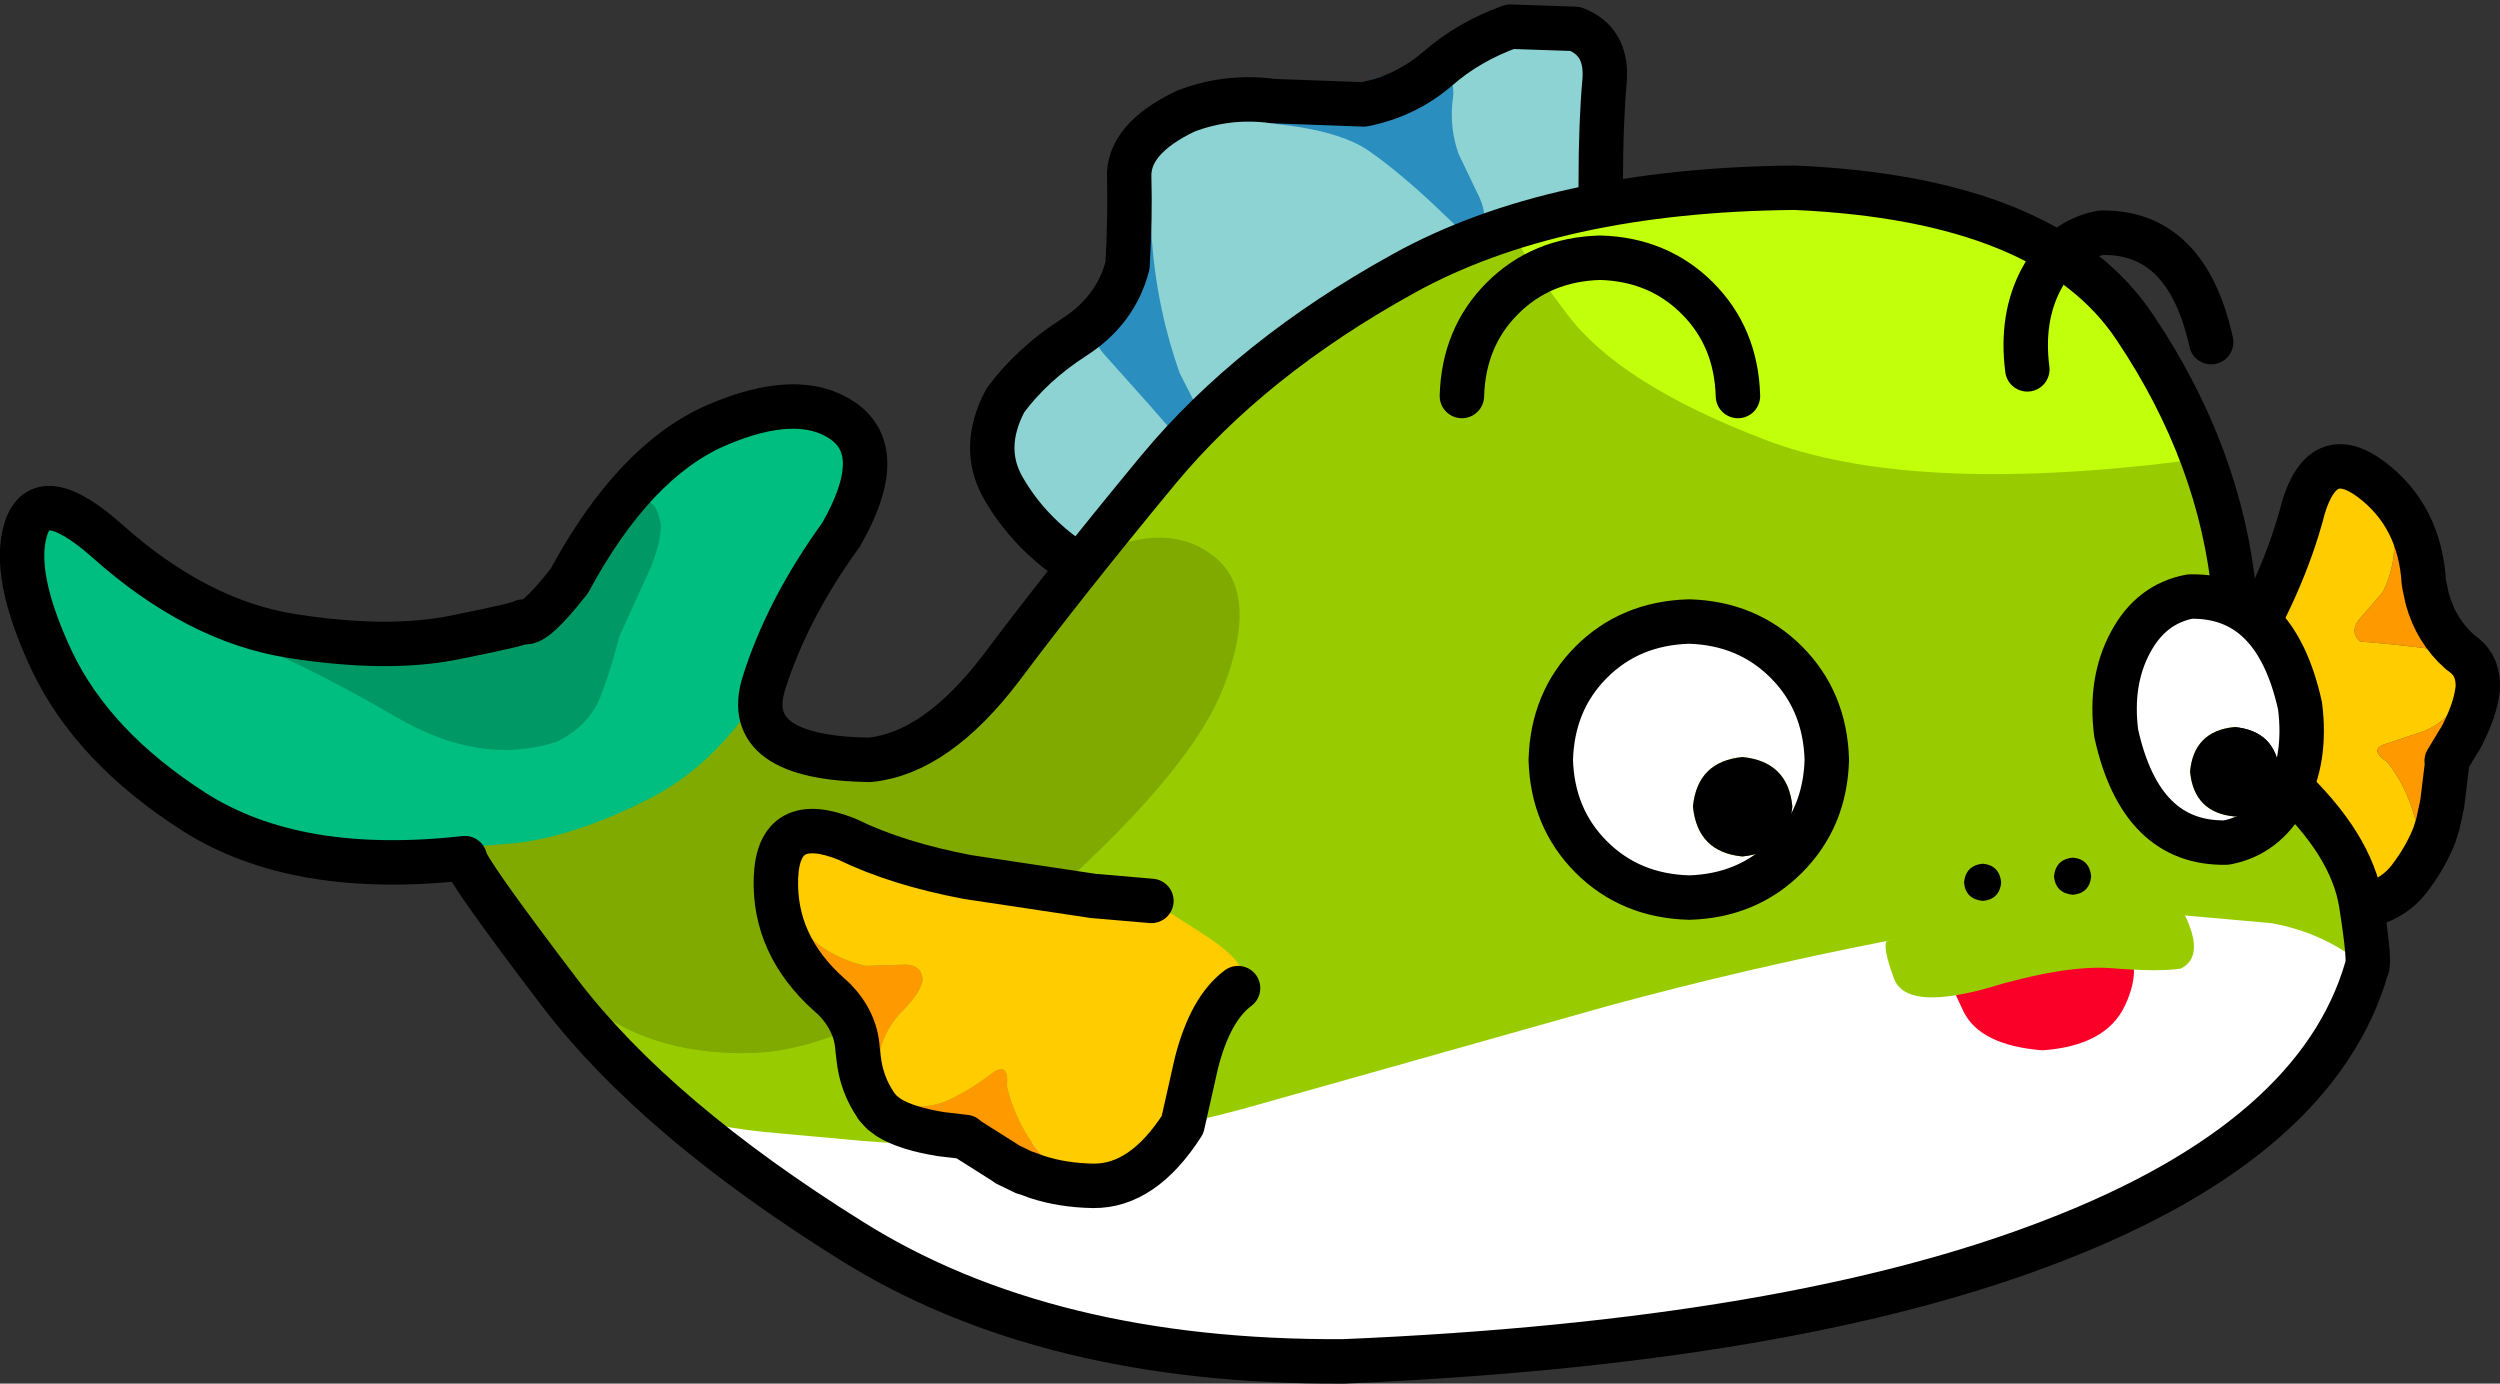
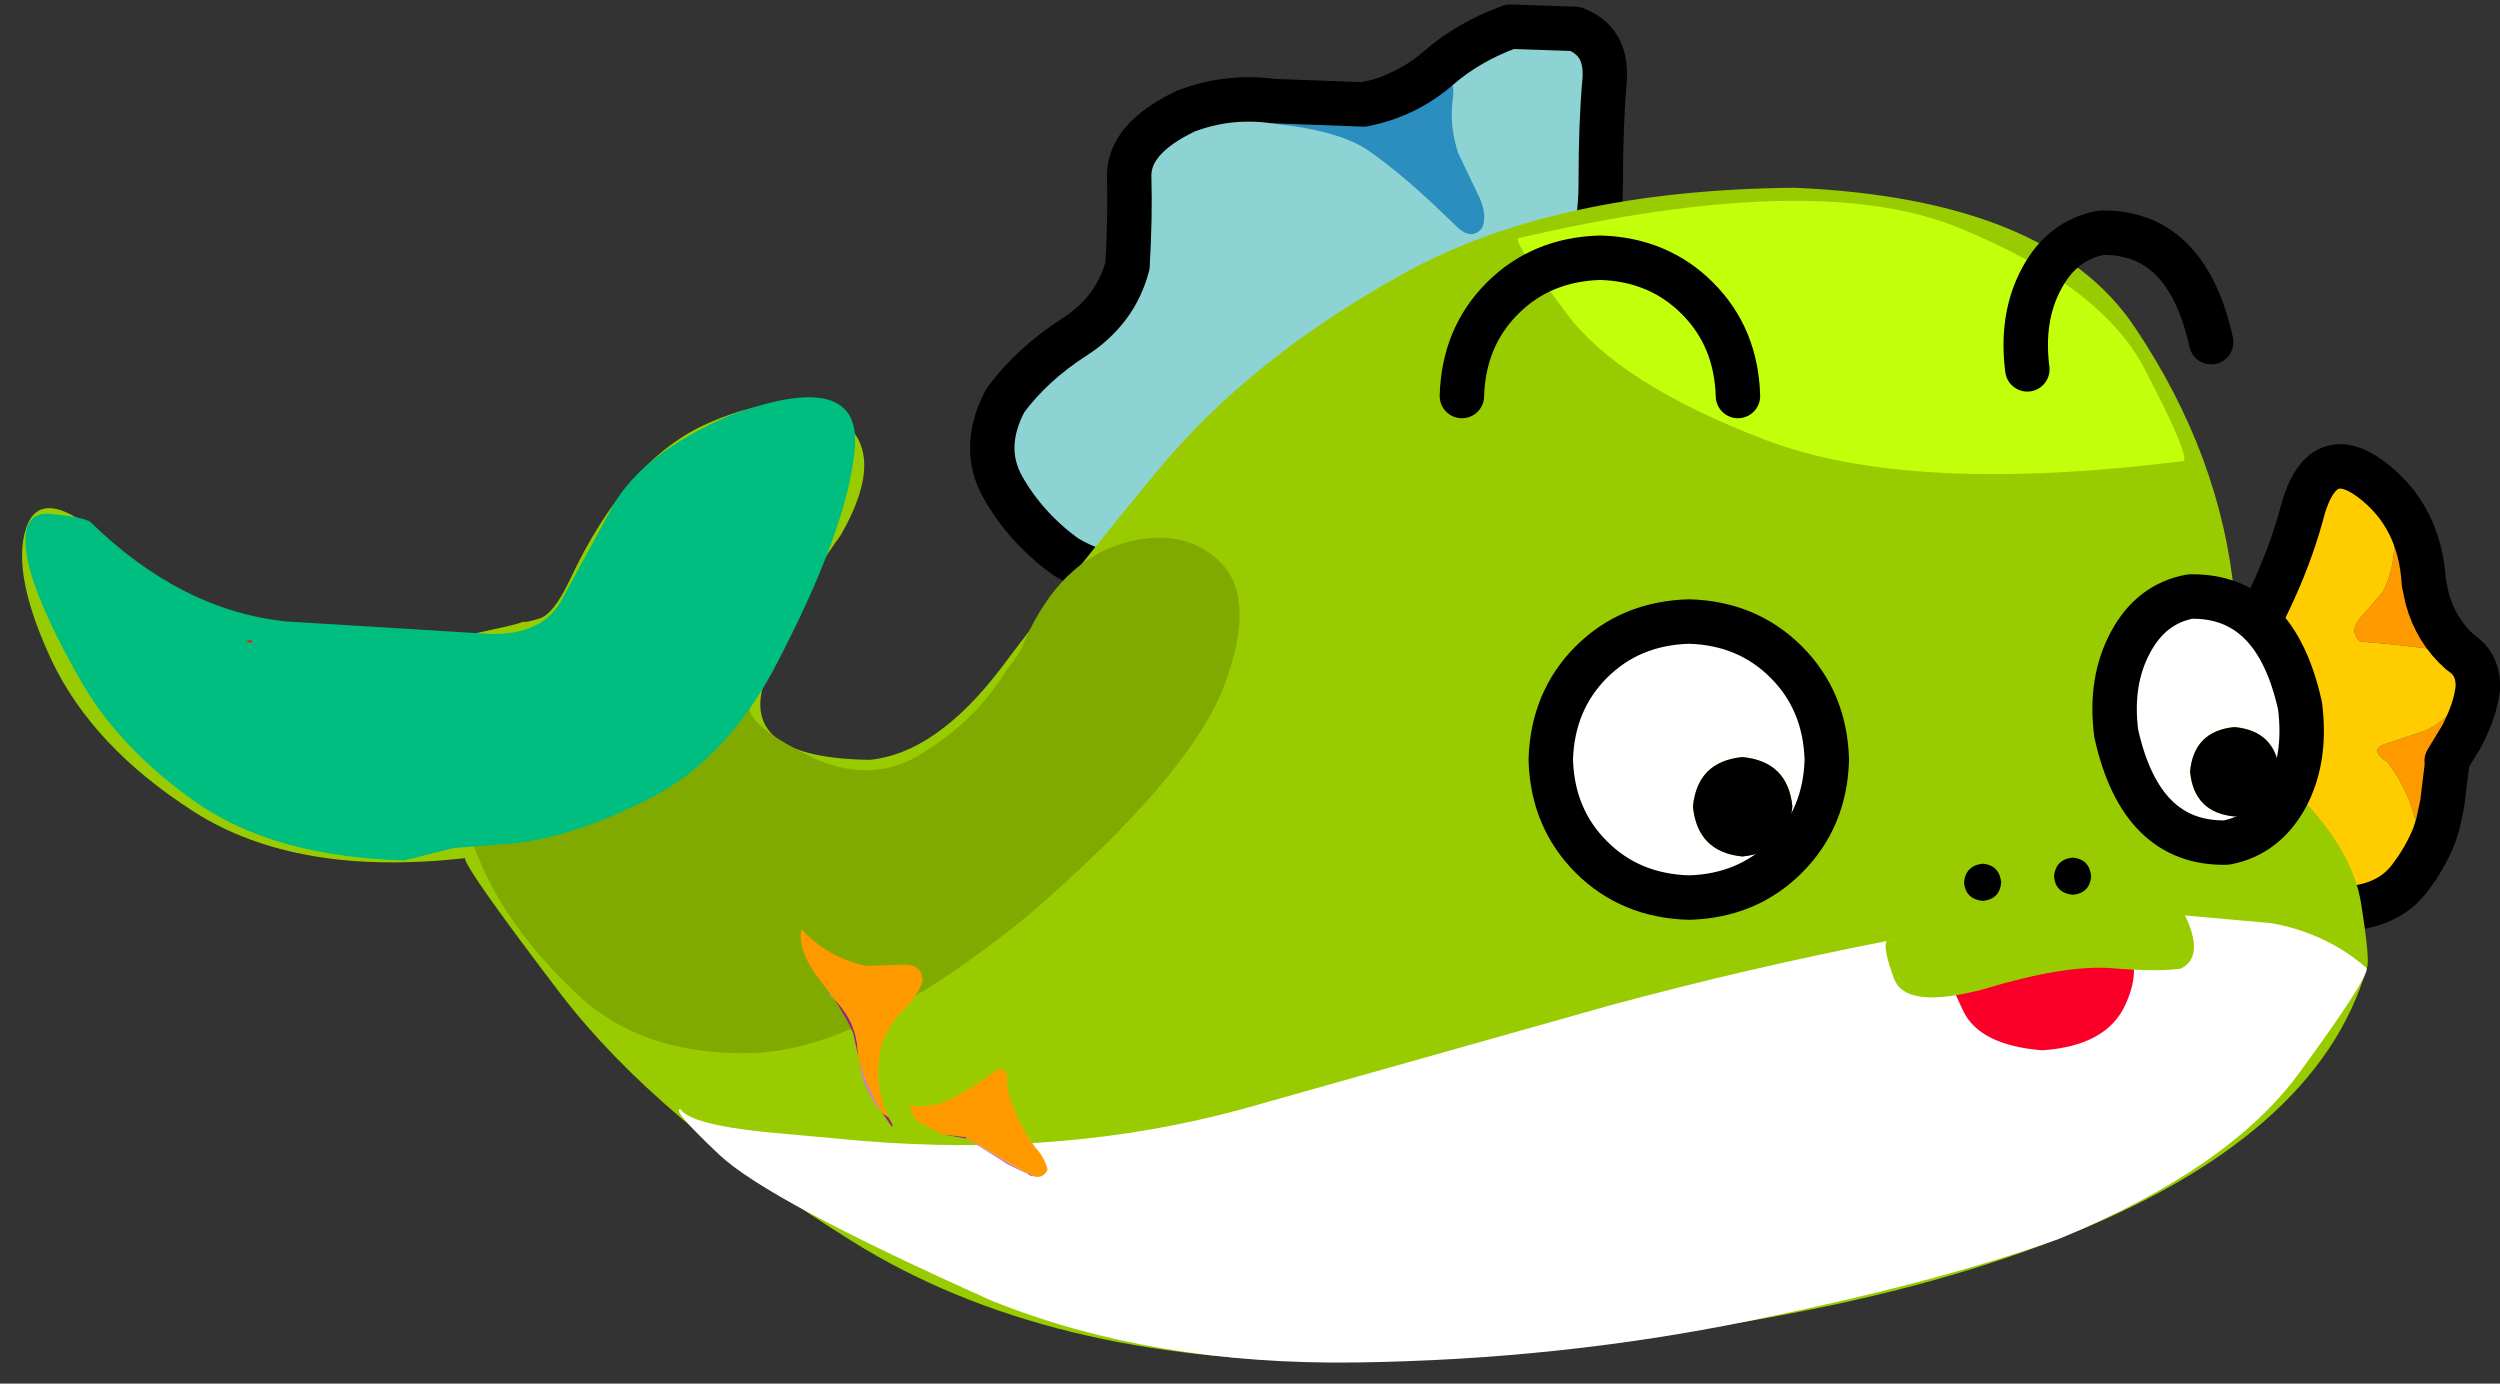
<svg xmlns="http://www.w3.org/2000/svg" height="124.55px" width="225.05px">
  <rect width="100%" height="100%" fill="#333333" stroke="none" />
  <g transform="matrix(1.0, 0.0, 0.0, 1.0, 223.4, 62.3)">
    <path d="M-81.6 -59.7 Q-78.7 -58.6 -78.95 -55.1 -79.3 -51.25 -79.3 -45.9 -79.3 -40.6 -81.15 -37.55 L-90.3 -35.45 Q-92.1 -32.45 -94.7 -30.55 -97.25 -28.65 -99.8 -25.75 -104.4 -19.75 -112.45 -13.85 -120.5 -7.95 -127.5 -12.2 -131.05 -14.8 -133.1 -18.4 -135.15 -22.0 -132.9 -26.25 -130.5 -29.5 -126.7 -31.95 -122.95 -34.35 -121.9 -38.4 -121.65 -42.8 -121.75 -46.3 -121.9 -49.8 -116.65 -52.3 -112.85 -53.75 -108.8 -53.2 L-100.65 -52.9 Q-96.85 -53.65 -94.0 -56.1 -91.2 -58.55 -87.45 -59.9 L-81.6 -59.7" fill="#8dd3d3" fill-rule="evenodd" stroke="none" />
    <path d="M-92.65 -53.15 Q-92.9 -50.7 -92.1 -48.45 L-90.45 -45.0 Q-89.4 -43.0 -90.0 -41.75 -90.9 -40.7 -92.1 -41.75 L-94.25 -43.8 Q-97.5 -46.85 -100.15 -48.7 -102.8 -50.55 -108.65 -51.15 L-108.55 -52.05 Q-105.15 -52.75 -101.75 -54.35 -98.35 -56.0 -94.85 -56.15 -92.15 -56.0 -92.65 -53.15" fill="#2a8ebf" fill-rule="evenodd" stroke="none" />
-     <path d="M-123.0 -39.8 Q-121.85 -42.3 -120.15 -42.8 L-119.8 -42.45 Q-119.55 -35.35 -117.2 -28.7 L-115.9 -26.15 Q-115.05 -24.4 -115.45 -23.45 L-117.8 -23.4 -119.8 -25.7 -124.0 -30.4 Q-125.9 -32.55 -124.75 -35.75 L-123.0 -39.8" fill="#2a8ebf" fill-rule="evenodd" stroke="none" />
    <path d="M-78.95 -55.1 Q-78.7 -58.6 -81.6 -59.7 L-87.45 -59.9 Q-91.2 -58.55 -94.0 -56.1 -96.85 -53.65 -100.65 -52.9 L-108.8 -53.2 Q-112.85 -53.75 -116.65 -52.3 -121.9 -49.8 -121.75 -46.3 -121.65 -42.8 -121.9 -38.4 -122.95 -34.35 -126.7 -31.95 -130.5 -29.5 -132.9 -26.25 -135.15 -22.0 -133.1 -18.4 -131.05 -14.8 -127.5 -12.2 -120.5 -7.95 -112.45 -13.85 -104.4 -19.75 -99.8 -25.75 -97.25 -28.65 -94.7 -30.55 -92.1 -32.45 -90.3 -35.45 L-81.15 -37.55 Q-79.3 -40.6 -79.3 -45.9 -79.3 -51.25 -78.95 -55.1 Z" fill="none" stroke="#000000" stroke-linecap="round" stroke-linejoin="round" stroke-width="4.0" />
    <path d="M-5.3 -9.7 L-5.2 -9.8 -4.9 -8.4 -5.3 -9.7 M-0.35 -0.3 Q-1.0 -2.05 -1.95 -3.6 L-1.55 -3.3 Q-0.25 -2.25 -0.35 -0.3 M-3.1 6.35 L-3.55 10.05 -3.95 11.9 -3.2 6.45 -3.1 6.35" fill="#cd82be" fill-rule="evenodd" stroke="none" />
    <path d="M-0.45 0.3 L-0.35 -0.3 0.0 1.0 -0.2 0.9 -0.45 0.3 M-1.95 -3.6 Q-4.1 -5.5 -4.9 -8.4 L-4.0 -6.3 -1.95 -3.6 M-2.0 4.3 Q-2.4 5.4 -3.1 6.35 L-3.15 6.2 -2.0 4.3 M-3.95 11.9 L-4.0 12.3 -4.25 12.85 -3.95 11.9" fill="#9c1e8b" fill-rule="evenodd" stroke="none" />
    <path d="M-0.45 0.3 Q-1.75 -2.45 -4.65 -3.9 L-8.15 -4.3 -10.95 -4.55 Q-12.0 -5.5 -10.85 -6.75 L-8.9 -9.0 Q-7.5 -11.85 -8.0 -14.9 -6.35 -14.05 -5.65 -11.05 L-5.3 -9.7 -4.9 -8.4 Q-4.1 -5.5 -1.95 -3.6 -1.0 -2.05 -0.35 -0.3 L-0.45 0.3 M-4.25 12.85 Q-4.65 13.3 -5.3 13.15 L-6.05 11.2 Q-6.8 8.45 -8.5 6.3 -10.15 5.2 -8.75 4.7 L-5.15 3.5 Q-3.35 2.75 -2.3 1.15 L-2.2 1.1 -1.65 2.25 Q-1.65 3.3 -1.95 4.25 L-2.0 4.3 -3.15 6.2 -3.1 6.35 -3.2 6.45 -3.95 11.9 -4.25 12.85" fill="#ff9900" fill-rule="evenodd" stroke="none" />
    <path d="M-5.3 -9.7 L-5.65 -11.05 Q-6.35 -14.05 -8.0 -14.9 -7.5 -11.85 -8.9 -9.0 L-10.85 -6.75 Q-12.0 -5.5 -10.95 -4.55 L-8.15 -4.3 -4.65 -3.9 Q-1.75 -2.45 -0.45 0.3 -0.75 2.0 -1.95 4.25 -1.65 3.3 -1.65 2.25 L-2.2 1.1 -2.3 1.15 Q-3.35 2.75 -5.15 3.5 L-8.75 4.7 Q-10.15 5.2 -8.5 6.3 -6.8 8.45 -6.05 11.2 L-5.3 13.15 Q-4.65 13.3 -4.25 12.85 -5.05 14.9 -6.55 16.85 -9.1 20.1 -15.05 19.4 -15.5 19.05 -19.7 17.15 -23.85 15.25 -26.6 15.95 -28.7 16.25 -28.3 11.5 L-27.7 6.0 -22.5 -2.1 Q-17.85 -9.6 -16.05 -16.6 -14.3 -22.4 -9.95 -19.15 -5.55 -15.85 -5.2 -9.8 L-5.3 -9.7" fill="#ffcc00" fill-rule="evenodd" stroke="none" />
    <path d="M-5.2 -9.8 Q-5.55 -15.85 -9.95 -19.15 -14.3 -22.4 -16.05 -16.6 -17.85 -9.6 -22.5 -2.1 L-27.7 6.0 -28.3 11.5 Q-28.7 16.25 -26.6 15.95 -23.85 15.25 -19.7 17.15 -15.5 19.05 -15.05 19.4 -9.1 20.1 -6.55 16.85 -5.05 14.9 -4.25 12.85 L-3.95 11.9 -3.55 10.05 -3.1 6.35 -3.15 6.2 -2.0 4.3 -1.95 4.25 Q-0.75 2.0 -0.45 0.3 L-0.35 -0.3 Q-0.25 -2.25 -1.55 -3.3 L-1.95 -3.6 Q-4.1 -5.5 -4.9 -8.4 L-5.2 -9.8 Z" fill="none" stroke="#000000" stroke-linecap="round" stroke-linejoin="round" stroke-width="4.0" />
    <path d="M-221.05 -14.75 Q-219.7 -18.85 -213.8 -13.65 -205.7 -6.4 -197.15 -5.05 -188.55 -3.7 -182.55 -4.9 -176.55 -6.1 -176.3 -6.35 -176.25 -6.2 -174.9 -6.6 -173.6 -6.95 -172.15 -10.0 -167.0 -21.05 -159.55 -24.25 -152.1 -27.5 -147.8 -24.55 -143.45 -21.6 -147.7 -14.15 -152.55 -7.45 -154.65 -0.75 -156.7 5.95 -145.1 6.1 -139.1 5.5 -133.25 -2.2 -127.45 -9.95 -119.1 -20.05 -110.75 -30.1 -97.1 -37.65 -83.5 -45.2 -61.85 -45.4 -38.9 -44.4 -31.2 -32.8 -23.45 -21.25 -22.25 -8.6 -21.05 4.0 -17.6 8.2 -11.7 13.7 -10.85 19.05 -10.0 24.45 -10.35 24.85 -14.8 40.2 -38.45 49.35 -62.05 58.55 -102.45 60.25 -129.2 60.4 -146.75 49.4 -164.3 38.45 -172.95 27.15 -181.55 15.85 -181.55 14.95 -196.7 16.65 -205.9 10.8 -215.05 4.95 -218.75 -2.85 -222.4 -10.65 -221.05 -14.75" fill="#99cc00" fill-rule="evenodd" stroke="none" />
    <path d="M-134.05 -0.15 L-131.55 -3.7 Q-128.5 -11.25 -122.9 -13.2 -117.25 -15.1 -113.7 -11.85 -110.15 -8.55 -113.25 -0.45 -116.4 7.65 -130.9 20.15 -145.7 32.2 -155.7 32.5 -165.7 32.75 -171.6 27.05 -177.55 21.4 -180.1 15.45 -182.65 9.45 -182.6 9.0 L-174.8 4.3 Q-167.6 0.0 -160.6 -3.4 -153.55 -6.85 -153.65 -4.6 L-155.9 1.0 Q-156.55 2.95 -149.7 6.15 -144.75 8.15 -140.6 5.65 -136.5 3.15 -134.05 -0.15" fill="#80aa00" fill-rule="evenodd" stroke="none" />
    <path d="M-216.15 -1.05 Q-219.65 -7.15 -220.75 -11.15 -222.0 -16.3 -218.9 -16.05 -215.85 -15.75 -215.25 -15.3 -207.05 -7.3 -197.55 -6.35 L-179.55 -5.25 Q-174.45 -5.0 -172.7 -8.55 L-168.2 -16.8 Q-165.5 -21.55 -157.6 -24.95 -145.8 -29.25 -146.45 -21.9 -147.1 -14.6 -153.9 -1.75 -158.35 6.3 -165.05 9.65 -171.7 13.0 -177.0 13.6 L-182.6 14.05 -187.0 15.15 Q-198.6 14.85 -205.65 10.0 -212.65 5.1 -216.15 -1.05" fill="#00bd80" fill-rule="evenodd" stroke="none" />
    <path d="M-82.35 -34.05 Q-87.05 -40.3 -86.75 -40.85 -60.15 -47.05 -47.2 -41.85 -34.25 -36.6 -30.35 -29.1 -26.4 -21.55 -26.8 -20.8 -51.55 -17.7 -64.6 -22.75 -77.65 -27.75 -82.35 -34.05" fill="#c2ff0b" fill-rule="evenodd" stroke="none" />
    <path d="M-200.8 -4.4 L-201.25 -4.6 -200.7 -4.7 -200.8 -4.4" fill="#ff1300" fill-rule="evenodd" stroke="none" />
-     <path d="M-200.8 -4.4 L-200.7 -4.7 Q-199.2 -3.8 -194.25 -3.65 -189.3 -3.5 -184.3 -3.8 L-177.7 -4.5 Q-171.5 -5.95 -169.6 -12.0 -168.7 -14.05 -166.6 -16.25 -164.5 -18.5 -163.9 -15.0 -163.95 -12.9 -165.4 -9.95 L-167.65 -5.0 Q-168.4 -2.0 -169.4 0.55 -170.45 3.1 -173.35 4.5 -180.15 6.65 -187.65 2.3 -194.95 -1.95 -200.8 -4.4" fill="#009966" fill-rule="evenodd" stroke="none" />
    <path d="M-10.35 24.85 Q-10.15 25.7 -16.4 34.25 -22.65 42.85 -38.0 49.2 -48.75 53.1 -65.9 56.6 -83.0 60.1 -101.35 60.35 -119.7 60.6 -134.1 54.8 -154.25 45.8 -158.65 41.65 -163.05 37.5 -162.15 37.55 -161.25 38.9 -154.6 39.6 L-145.8 40.4 Q-127.6 41.9 -111.6 37.55 L-78.45 28.2 Q-66.25 24.9 -53.75 22.45 -41.2 20.0 -28.5 19.95 L-18.95 20.8 Q-13.95 21.7 -10.35 24.85" fill="#ffffff" fill-rule="evenodd" stroke="none" />
-     <path d="M-221.05 -14.75 Q-222.4 -10.65 -218.75 -2.85 -215.05 4.95 -205.9 10.8 -196.7 16.65 -181.55 14.95 -181.55 15.85 -172.95 27.15 -164.3 38.45 -146.75 49.4 -129.2 60.4 -102.45 60.25 -62.05 58.55 -38.45 49.35 -14.8 40.2 -10.35 24.85 -10.0 24.45 -10.85 19.05 -11.7 13.7 -17.6 8.2 -21.05 4.0 -22.25 -8.6 -23.45 -21.25 -31.2 -32.8 -38.9 -44.4 -61.85 -45.4 -83.5 -45.2 -97.1 -37.65 -110.75 -30.1 -119.1 -20.05 -127.45 -9.95 -133.25 -2.2 -139.1 5.5 -145.1 6.1 -156.7 5.95 -154.65 -0.75 -152.55 -7.45 -147.7 -14.15 -143.45 -21.55 -147.5 -24.4 -151.55 -27.2 -158.95 -24.0 -166.35 -20.75 -172.15 -10.0 -175.45 -5.8 -176.3 -6.35 -176.55 -6.1 -182.55 -4.9 -188.55 -3.7 -197.15 -5.05 -205.7 -6.4 -213.8 -13.65 -219.7 -18.85 -221.05 -14.75 Z" fill="none" stroke="#000000" stroke-linecap="round" stroke-linejoin="round" stroke-width="4.0" />
    <path d="M-47.9 25.3 Q-47.15 24.85 -41.0 22.9 -34.85 20.95 -32.3 22.35 -30.4 24.55 -32.1 28.2 -33.8 31.85 -39.55 32.25 -45.15 31.8 -46.65 28.75 -48.1 25.75 -47.9 25.3" fill="#fa0029" fill-rule="evenodd" stroke="none" />
    <path d="M-38.7 18.95 L-31.1 17.3 Q-27.95 17.25 -26.5 20.55 -25.05 23.9 -27.1 24.9 -29.2 25.2 -33.4 24.85 -37.6 24.55 -44.85 26.75 -51.85 28.6 -52.9 25.8 -53.95 22.95 -53.55 22.4 L-48.6 21.2 -38.7 18.95" fill="#99cc00" fill-rule="evenodd" stroke="none" />
    <path d="M-46.6 17.15 Q-46.45 15.6 -44.9 15.45 -43.4 15.6 -43.25 17.15 -43.4 18.65 -44.9 18.8 -46.45 18.65 -46.6 17.15" fill="#000000" fill-rule="evenodd" stroke="none" />
    <path d="M-38.5 16.6 Q-38.35 15.05 -36.8 14.9 -35.3 15.05 -35.15 16.6 -35.3 18.1 -36.8 18.25 -38.35 18.1 -38.5 16.6" fill="#000000" fill-rule="evenodd" stroke="none" />
    <path d="M-148.8 27.2 L-148.65 27.15 -148.3 27.65 -148.8 27.2 M-146.1 33.0 Q-145.4 35.55 -144.0 37.85 L-144.5 37.3 -144.55 37.2 Q-145.85 35.3 -146.1 33.0 M-131.0 43.3 L-131.2 43.25 -132.75 42.5 -132.95 42.35 -136.35 40.2 -136.25 40.2 -131.0 43.3" fill="#cd82be" fill-rule="evenodd" stroke="none" />
    <path d="M-148.3 27.65 Q-146.35 29.65 -146.2 32.15 L-146.1 33.0 -146.6 30.7 Q-147.2 29.3 -148.3 27.65 M-144.0 37.85 L-143.4 38.3 -143.05 38.95 -143.1 39.15 -144.0 37.85 M-136.35 40.2 L-138.65 39.8 -136.5 40.05 -136.35 40.2 M-131.0 43.3 L-130.05 43.65 -130.7 43.5 -131.0 43.3" fill="#9c1e8b" fill-rule="evenodd" stroke="none" />
-     <path d="M-119.75 18.8 L-114.6 22.1 Q-110.25 25.05 -111.95 26.65 -114.45 28.5 -115.7 33.4 L-116.95 38.95 Q-120.5 44.5 -125.0 44.45 -127.75 44.4 -130.05 43.65 -129.4 43.65 -129.1 43.0 -129.35 41.9 -130.2 41.0 -132.05 38.45 -132.75 35.5 -132.55 33.3 -133.95 34.2 -135.6 35.5 -137.45 36.45 -139.35 37.5 -141.4 37.25 L-141.55 37.35 -140.95 38.55 -138.65 39.8 Q-141.8 39.3 -143.4 38.3 -144.85 35.25 -144.05 31.8 -143.45 29.95 -142.0 28.55 -140.6 27.1 -140.35 25.95 -140.4 24.4 -142.3 24.55 L-145.5 24.65 Q-148.95 23.85 -151.25 21.35 -151.65 23.3 -149.55 26.0 L-148.65 27.15 -148.8 27.2 Q-153.75 22.75 -153.55 16.75 -153.35 10.75 -147.15 13.25 -142.65 15.45 -136.3 16.65 L-125.0 18.35 -119.75 18.8" fill="#ffcc00" fill-rule="evenodd" stroke="none" />
    <path d="M-148.65 27.15 L-149.55 26.0 Q-151.65 23.3 -151.25 21.35 -148.95 23.85 -145.5 24.65 L-142.3 24.55 Q-140.4 24.4 -140.35 25.95 -140.6 27.1 -142.0 28.55 -143.45 29.95 -144.05 31.8 -144.85 35.25 -143.4 38.3 L-144.0 37.85 Q-145.4 35.55 -146.1 33.0 L-146.2 32.15 Q-146.35 29.65 -148.3 27.65 L-148.65 27.15 M-138.65 39.8 L-140.95 38.55 -141.55 37.35 -141.4 37.25 Q-139.35 37.5 -137.45 36.45 -135.6 35.5 -133.95 34.2 -132.55 33.3 -132.75 35.5 -132.05 38.45 -130.2 41.0 -129.35 41.9 -129.1 43.0 -129.4 43.65 -130.05 43.65 L-131.0 43.3 -136.25 40.2 -136.35 40.2 -136.5 40.05 -138.65 39.8" fill="#ff9900" fill-rule="evenodd" stroke="none" />
-     <path d="M-119.75 18.8 L-125.0 18.35 -136.3 16.65 Q-142.65 15.45 -147.15 13.25 -153.35 10.75 -153.55 16.75 -153.75 22.75 -148.8 27.2 L-148.3 27.65 Q-146.35 29.65 -146.2 32.15 L-146.1 33.0 Q-145.85 35.3 -144.55 37.2 L-144.5 37.3 -144.0 37.85 -143.4 38.3 Q-141.8 39.3 -138.65 39.8 L-136.5 40.05 -136.35 40.2 -132.95 42.35 -132.75 42.5 -131.2 43.25 -131.0 43.3 -130.05 43.65 Q-127.75 44.4 -125.0 44.45 -120.5 44.5 -116.95 38.95 L-115.7 33.4 Q-114.45 28.5 -111.95 26.65" fill="none" stroke="#000000" stroke-linecap="round" stroke-linejoin="round" stroke-width="4.0" />
    <path d="M-71.0 10.3 Q-70.6 14.4 -66.55 14.8 -62.45 14.4 -62.05 10.3 -62.45 6.25 -66.55 5.85 -70.6 6.25 -71.0 10.3 M-80.15 14.85 Q-83.65 11.35 -83.8 6.1 -83.65 0.8 -80.15 -2.7 -76.65 -6.2 -71.35 -6.35 -66.1 -6.2 -62.6 -2.7 -59.1 0.8 -58.95 6.1 -59.1 11.35 -62.6 14.85 -66.1 18.35 -71.35 18.5 -76.65 18.35 -80.15 14.85 M-31.6 -4.5 Q-29.75 -7.95 -26.25 -8.6 -18.55 -8.75 -16.35 1.25 -15.75 6.0 -17.6 9.45 -19.5 12.9 -23.0 13.55 -30.7 13.7 -32.9 3.7 -33.5 -1.0 -31.6 -4.5 M-18.2 7.15 Q-18.55 3.5 -22.25 3.15 -25.9 3.5 -26.25 7.15 -25.9 10.85 -22.25 11.2 -18.55 10.85 -18.2 7.15" fill="#ffffff" fill-rule="evenodd" stroke="none" />
    <path d="M-71.0 10.3 Q-70.6 6.25 -66.55 5.85 -62.45 6.25 -62.05 10.3 -62.45 14.4 -66.55 14.8 -70.6 14.4 -71.0 10.3 M-18.2 7.15 Q-18.55 10.85 -22.25 11.2 -25.9 10.85 -26.25 7.15 -25.9 3.5 -22.25 3.15 -18.55 3.5 -18.2 7.15" fill="#000000" fill-rule="evenodd" stroke="none" />
    <path d="M-80.15 14.85 Q-83.65 11.35 -83.8 6.1 -83.65 0.8 -80.15 -2.7 -76.65 -6.2 -71.35 -6.35 -66.1 -6.2 -62.6 -2.7 -59.1 0.8 -58.95 6.1 -59.1 11.35 -62.6 14.85 -66.1 18.35 -71.35 18.5 -76.65 18.35 -80.15 14.85 M-40.9 -29.05 Q-41.5 -33.75 -39.6 -37.25 -37.75 -40.7 -34.25 -41.35 -26.55 -41.5 -24.35 -31.5 M-31.6 -4.5 Q-29.75 -7.95 -26.25 -8.6 -18.55 -8.75 -16.35 1.25 -15.75 6.0 -17.6 9.45 -19.5 12.9 -23.0 13.55 -30.7 13.7 -32.9 3.7 -33.5 -1.0 -31.6 -4.5" fill="none" stroke="#000000" stroke-linecap="round" stroke-linejoin="round" stroke-width="4.0" />
    <path d="M-91.8 -26.65 Q-91.65 -31.95 -88.15 -35.45 -84.65 -38.95 -79.35 -39.1 -74.1 -38.95 -70.6 -35.45 -67.1 -31.95 -66.95 -26.65" fill="none" stroke="#000000" stroke-linecap="round" stroke-linejoin="round" stroke-width="4.0" />
  </g>
</svg>